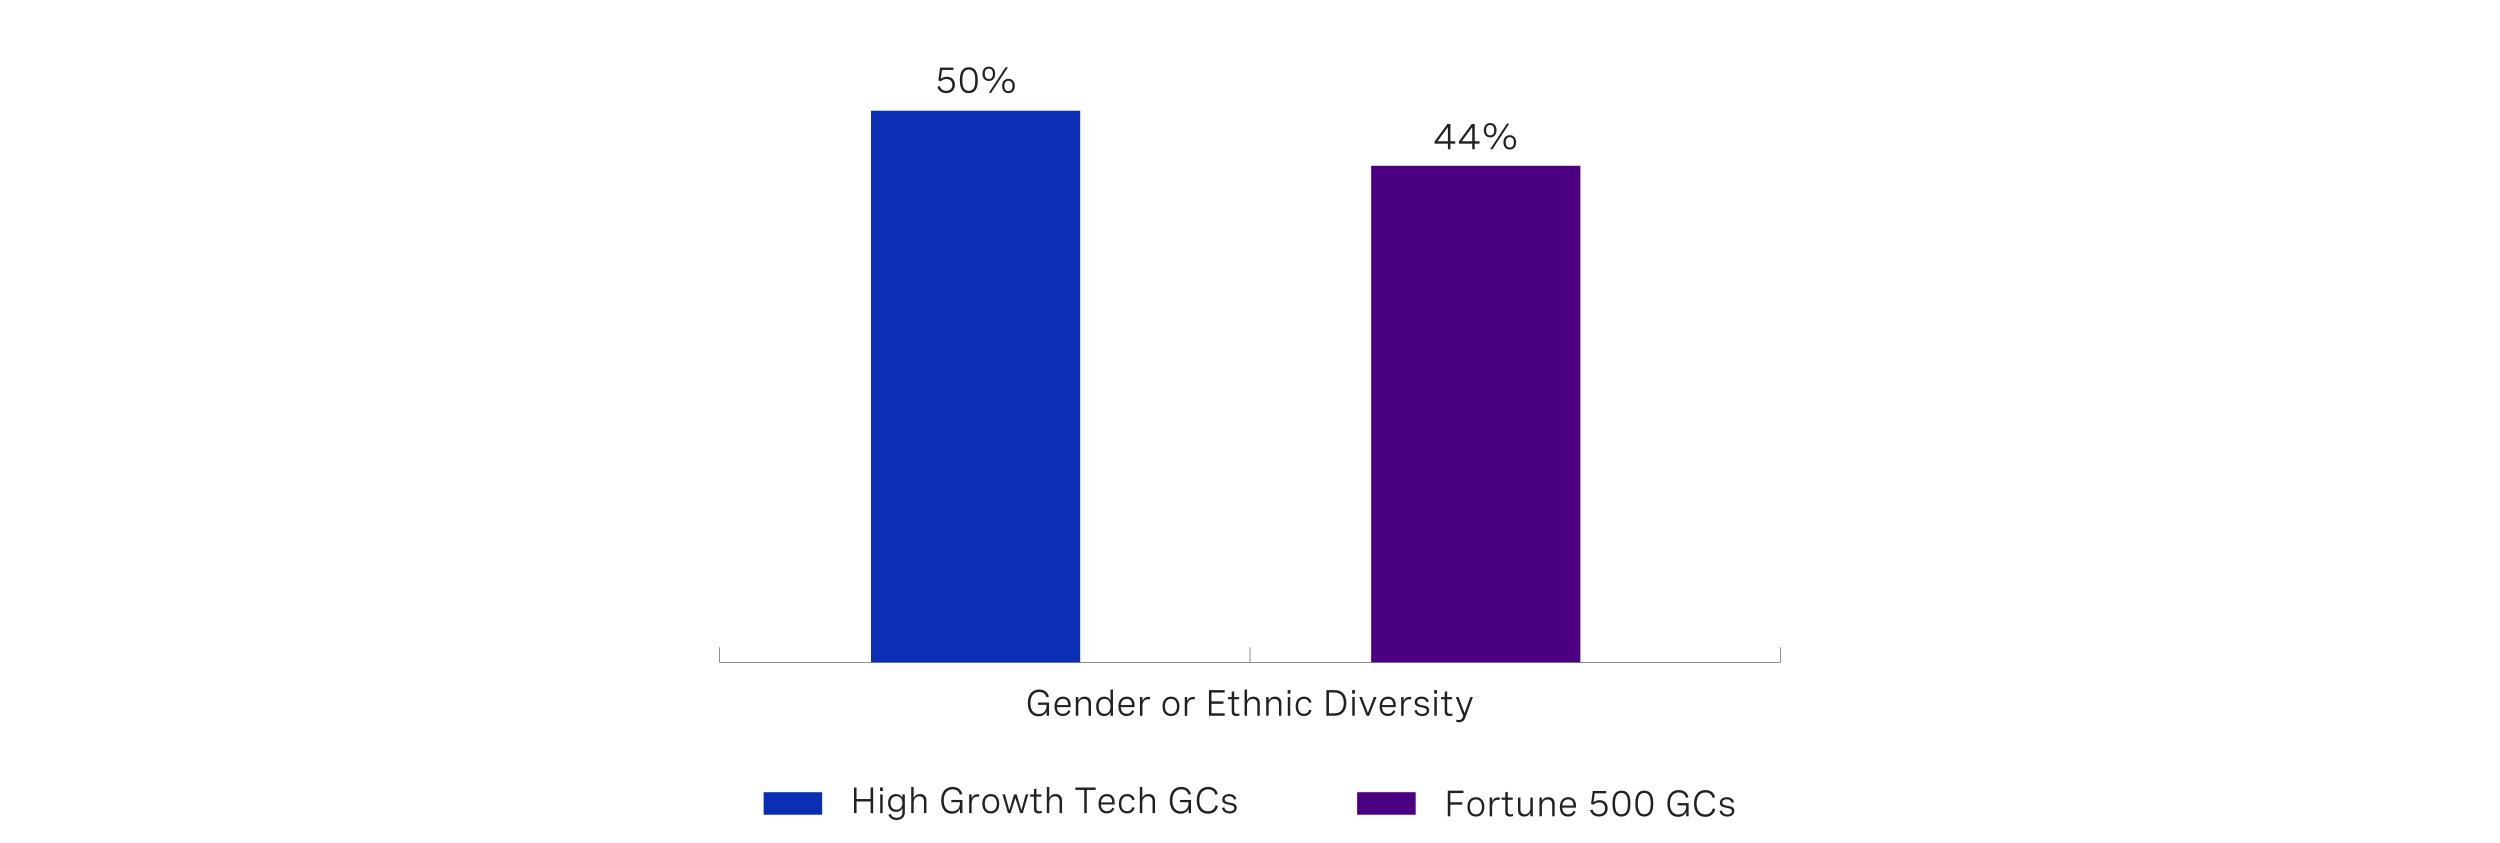
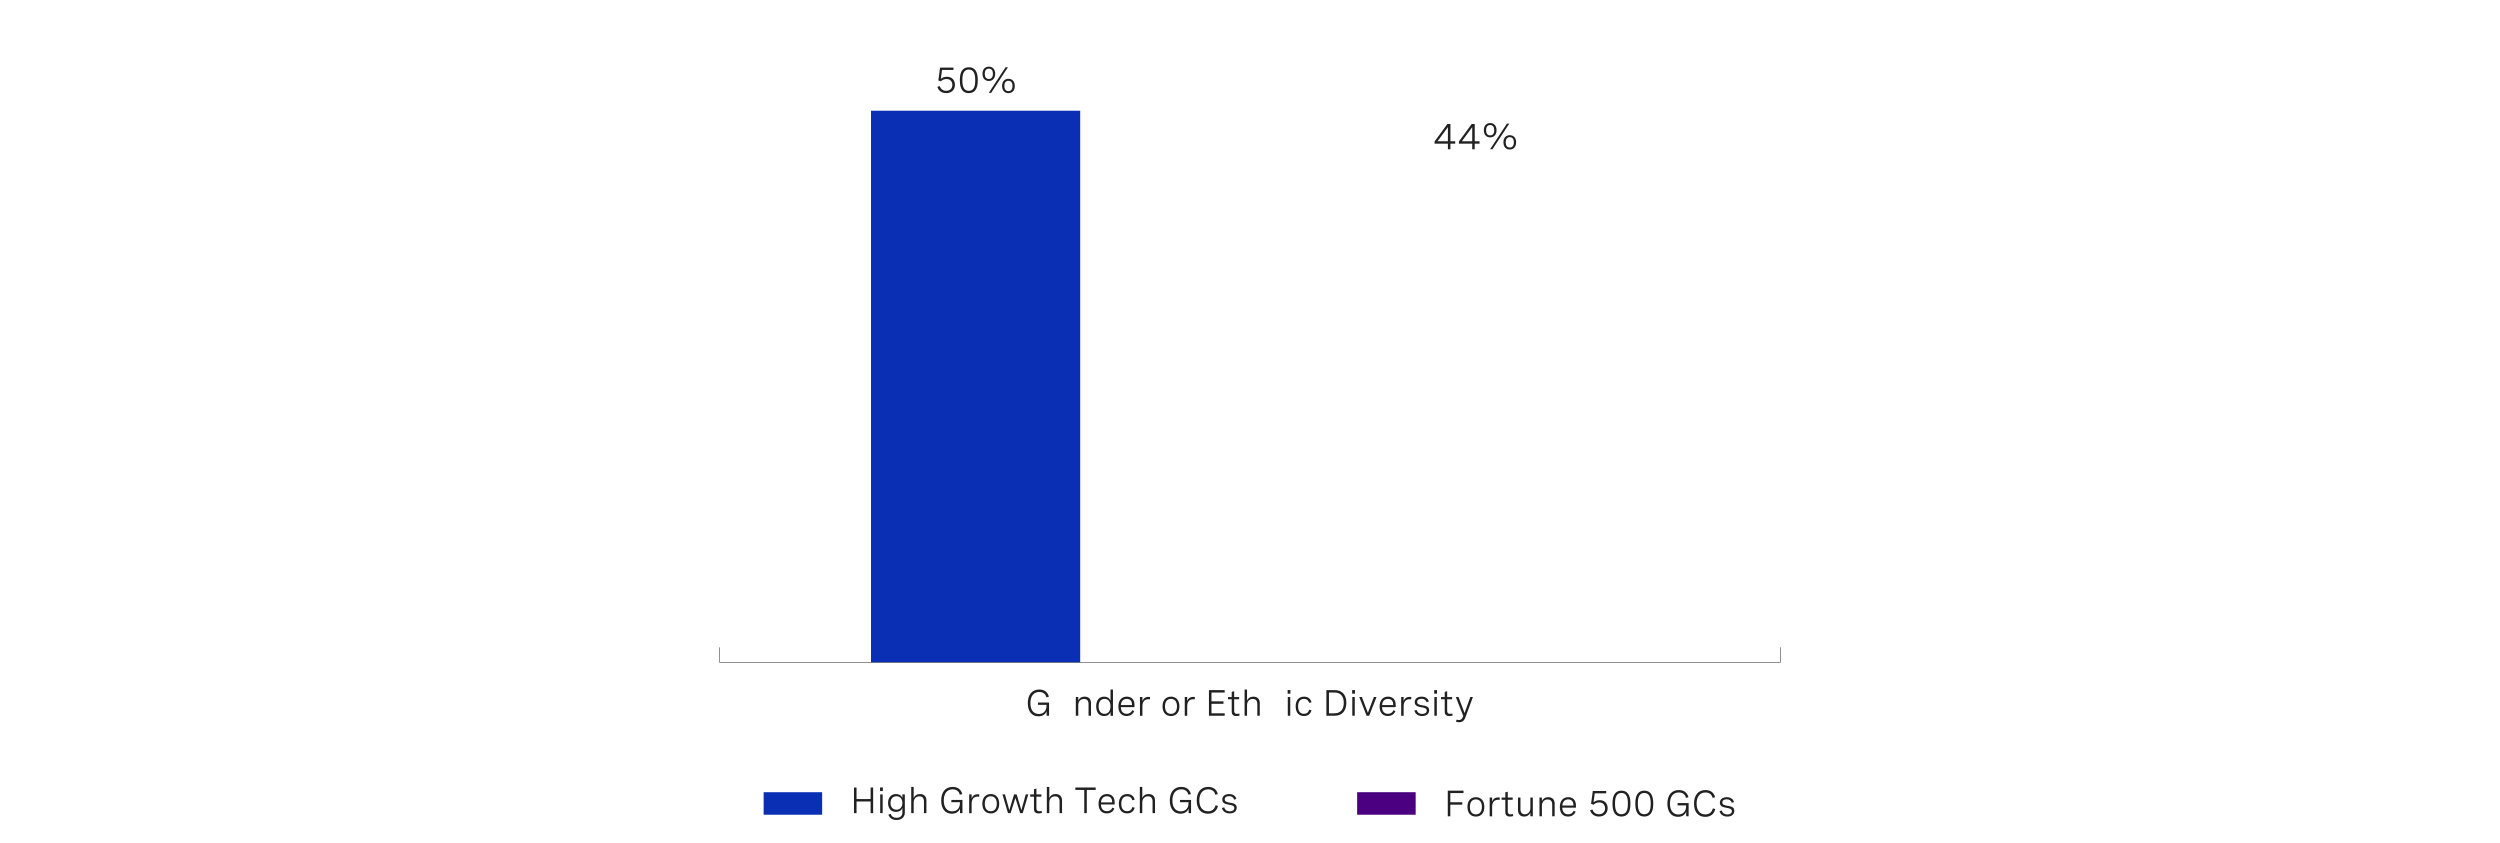
<svg xmlns="http://www.w3.org/2000/svg" version="1.1" x="0px" y="0px" viewBox="0 0 956 322.42" style="enable-background:new 0 0 956 322.42;" xml:space="preserve">
  <style type="text/css">
	.st0{fill:none;stroke:#585656;stroke-width:0.25;stroke-miterlimit:10;}
	.st1{fill:#212121;}
	.st2{fill:#0A2FB5;}
	.st3{fill:#4A0080;}
	.st4{fill-rule:evenodd;clip-rule:evenodd;fill:#0A2FB5;}
	.st5{fill-rule:evenodd;clip-rule:evenodd;fill:#4A0080;}
	.st6{fill-rule:evenodd;clip-rule:evenodd;fill:#DFB3FF;}
	.st7{fill:none;stroke:#4A0080;stroke-linejoin:round;stroke-miterlimit:10;}
	.st8{clip-path:url(#SVGID_00000042720311753632499820000010178301704730116272_);}
	.st9{clip-path:url(#SVGID_00000106838371843612798590000013135065162483925931_);}
	.st10{fill:#FFFFFF;}
	.st11{clip-path:url(#SVGID_00000135664460479841202100000001684416386236265126_);}
	.st12{clip-path:url(#SVGID_00000097481906389507317990000009010832804774648502_);}
	.st13{clip-path:url(#SVGID_00000070105692327465146650000007496459057740711346_);}
	.st14{clip-path:url(#SVGID_00000119807200587303247610000003058313052165397382_);}
	.st15{clip-path:url(#SVGID_00000057842945602395745180000014620071291003956415_);}
	.st16{clip-path:url(#SVGID_00000176755116554536544150000000595276641166978984_);}
	.st17{clip-path:url(#SVGID_00000095304067499057665090000016584176206792402563_);}
	.st18{clip-path:url(#SVGID_00000036242693879465814170000002094601107334808502_);}
	.st19{clip-path:url(#SVGID_00000084513796701596825820000004797803966322180255_);}
	.st20{clip-path:url(#SVGID_00000066488318186722980580000009117793795492013970_);}
	.st21{clip-path:url(#SVGID_00000139269561234616668270000013571107955495244476_);}
	.st22{clip-path:url(#SVGID_00000150091314056733670430000001231135054926817422_);}
	.st23{clip-path:url(#SVGID_00000121976583772026298820000005713885328343839670_);}
	.st24{clip-path:url(#SVGID_00000168093470652152699220000014127388708477875092_);}
	.st25{clip-path:url(#SVGID_00000072257717969750167270000011544170969840631728_);}
	.st26{clip-path:url(#SVGID_00000057111091774893749120000010004345340714098622_);}
	.st27{clip-path:url(#SVGID_00000117657562040584762250000000293410832831644592_);}
	.st28{clip-path:url(#SVGID_00000098900140028593258470000005706413354884210832_);}
	.st29{fill:#00B050;}
	.st30{clip-path:url(#SVGID_00000116916130071123782040000012240255732283252144_);}
	.st31{clip-path:url(#SVGID_00000096031549911503074030000005406203740989704855_);}
	.st32{clip-path:url(#SVGID_00000041974601824254380440000010716617759691018120_);}
	.st33{clip-path:url(#SVGID_00000094615344770890721100000015393328081002379442_);}
	.st34{clip-path:url(#SVGID_00000103985136714491541620000001667120035281438342_);}
	.st35{clip-path:url(#SVGID_00000031891479557601742930000007645595785377556913_);}
	.st36{clip-path:url(#SVGID_00000134960019473299844250000015069702871595769260_);}
	.st37{clip-path:url(#SVGID_00000157987599644384385410000007214401935208865674_);}
	.st38{clip-path:url(#SVGID_00000031181058091392004500000014961908318762420636_);}
	.st39{clip-path:url(#SVGID_00000142140407082144983680000007507381220332614061_);}
	.st40{clip-path:url(#SVGID_00000122707825632946820310000015258264250950469513_);}
	.st41{clip-path:url(#SVGID_00000065061373376835902740000008278061320215683459_);}
	.st42{clip-path:url(#SVGID_00000119104607034648469420000013891274887349595799_);}
	.st43{clip-path:url(#SVGID_00000009574579479431584380000004607856422659163566_);}
	.st44{clip-path:url(#SVGID_00000127009372395442075420000012458394635915864707_);}
	.st45{clip-path:url(#SVGID_00000114066512169593874080000014546511724698531227_);}
	.st46{clip-path:url(#SVGID_00000116925568740580032060000001627775764250344337_);}
	.st47{clip-path:url(#SVGID_00000142896521461700498510000010522391389777189506_);}
	.st48{clip-path:url(#SVGID_00000039839242679322731930000013971634122463070116_);}
	.st49{clip-path:url(#SVGID_00000031192742695331170660000013659875634226542505_);}
	.st50{clip-path:url(#SVGID_00000160898006000029150390000017929510498768189097_);}
	.st51{clip-path:url(#SVGID_00000160874394705990057650000008325141184908386216_);}
	.st52{clip-path:url(#SVGID_00000042727526789229794130000009113179285787168389_);}
	.st53{clip-path:url(#SVGID_00000017482299399749068430000003756069363733095595_);}
	.st54{clip-path:url(#SVGID_00000060024611526471837270000015622541570693479348_);}
	.st55{clip-path:url(#SVGID_00000051370530878997001360000001661073208575102122_);}
	.st56{clip-path:url(#SVGID_00000030489311433306050530000016254056540474730668_);}
	.st57{clip-path:url(#SVGID_00000054972332439750843200000015212545593682293640_);}
	.st58{clip-path:url(#SVGID_00000167367394578123987220000014888974024151968384_);}
	.st59{clip-path:url(#SVGID_00000148625445144094914500000007991615311157976502_);}
	.st60{clip-path:url(#SVGID_00000177460070571042053250000014471002761245816999_);}
	.st61{clip-path:url(#SVGID_00000135655964429369923310000004438662603296559528_);}
	.st62{clip-path:url(#SVGID_00000181069790044027318970000000211350707687601540_);}
	.st63{clip-path:url(#SVGID_00000136374075317237382810000007115543223547428538_);}
	.st64{clip-path:url(#SVGID_00000081648816533442699350000015953163542800554649_);}
	.st65{clip-path:url(#SVGID_00000162314333658483833810000004701281490875795082_);}
	.st66{clip-path:url(#SVGID_00000139277332225486412390000014377685905486401723_);}
	.st67{clip-path:url(#SVGID_00000145766602714100055770000008359538552668500108_);}
	.st68{clip-path:url(#SVGID_00000152959698153058520800000015288489202869137547_);}
	.st69{clip-path:url(#SVGID_00000047760471461536008660000016824653736105256095_);}
	.st70{clip-path:url(#SVGID_00000028297784755760097250000007446005091464171938_);}
	.st71{clip-path:url(#SVGID_00000086656493629769290080000003887435055091827843_);}
	.st72{fill:#FF0000;}
	.st73{clip-path:url(#SVGID_00000010303910852246521020000010460136934809776042_);}
	.st74{clip-path:url(#SVGID_00000126293763579292707880000010572544587134971780_);}
	.st75{clip-path:url(#SVGID_00000070091856733954671960000015465899204045518721_);}
	.st76{clip-path:url(#SVGID_00000132794091767909594790000008781837294993554342_);}
	.st77{clip-path:url(#SVGID_00000181771498408787044690000006048461086293204362_);}
	.st78{clip-path:url(#SVGID_00000031911732963533723190000017886759460635308477_);}
	.st79{clip-path:url(#SVGID_00000047056664918073701440000003960165952180774331_);}
	.st80{clip-path:url(#SVGID_00000080919060801702056940000008771685049729912968_);}
	.st81{clip-path:url(#SVGID_00000084529421049294892620000017634254095551067528_);}
	.st82{clip-path:url(#SVGID_00000171699775526292761600000017697107101449977241_);}
	.st83{clip-path:url(#SVGID_00000114038780445008145120000018408964417971936912_);}
	.st84{clip-path:url(#SVGID_00000059307349312285495710000011433688381329089945_);}
	.st85{clip-path:url(#SVGID_00000168798583748510445050000001466380715819591580_);}
	.st86{clip-path:url(#SVGID_00000100358301821285098430000000493705245833340346_);}
	.st87{clip-path:url(#SVGID_00000008116209525131060940000011652055888823921046_);}
	.st88{clip-path:url(#SVGID_00000029024651096553844560000008515386834801263783_);}
	.st89{clip-path:url(#SVGID_00000115474836158325633200000011591551529597021348_);}
	.st90{clip-path:url(#SVGID_00000000220066147912708730000004747207020333757057_);}
	.st91{clip-path:url(#SVGID_00000020385301630216667250000006489497813192238991_);}
	.st92{clip-path:url(#SVGID_00000029735122540578484610000018414281838215974801_);}
	.st93{clip-path:url(#SVGID_00000167377983852426387930000012161673979520846481_);}
	.st94{clip-path:url(#SVGID_00000026841839928730884900000011973240647591287206_);}
	.st95{clip-path:url(#SVGID_00000170993194656367763730000017429941954432125849_);}
	.st96{clip-path:url(#SVGID_00000109030824629564612000000008472517929832025018_);}
	.st97{clip-path:url(#SVGID_00000112612813153640178210000001238878542430707105_);}
	.st98{clip-path:url(#SVGID_00000000928452378961367840000008471547775849673622_);}
	.st99{clip-path:url(#SVGID_00000056392826803199076760000013456189413330455211_);}
	.st100{clip-path:url(#SVGID_00000096043633724803234430000005449446501096263563_);}
	.st101{clip-path:url(#SVGID_00000102536073041177473390000000009632420511214754_);}
	.st102{clip-path:url(#SVGID_00000021101841979327750620000011299252022315537323_);}
	.st103{fill:#002E5D;}
	.st104{clip-path:url(#SVGID_00000026871758646574805840000001326800927826335619_);}
	.st105{clip-path:url(#SVGID_00000170991777654036198210000011309612245319668927_);}
	.st106{clip-path:url(#SVGID_00000036225930208575044840000001551763969736635833_);}
	.st107{clip-path:url(#SVGID_00000108272126108088919010000017056653126249239216_);}
	.st108{clip-path:url(#SVGID_00000096059234601946144200000016714610012304279188_);}
	.st109{clip-path:url(#SVGID_00000140696635202674095260000011552583804526248329_);}
	.st110{clip-path:url(#SVGID_00000090259281737211486840000003282850809517279872_);}
	.st111{clip-path:url(#SVGID_00000031929387029228363670000012998258466369714335_);}
	.st112{clip-path:url(#SVGID_00000101080930031255874540000010351715247276959914_);}
	.st113{clip-path:url(#SVGID_00000162340553266100782260000009244351380605808773_);}
	.st114{clip-path:url(#SVGID_00000169530828383215376010000004272084703567902887_);}
	.st115{clip-path:url(#SVGID_00000034770320315137000310000013575097725430540474_);}
	.st116{clip-path:url(#SVGID_00000153702658880051011480000003627445208610746519_);}
	.st117{clip-path:url(#SVGID_00000160906929536422582640000002582918873175142575_);}
	.st118{clip-path:url(#SVGID_00000146500149241336839340000008591249792981301419_);}
	.st119{clip-path:url(#SVGID_00000110428955367459745410000009330032821059828125_);}
	.st120{clip-path:url(#SVGID_00000036964955009621534620000004577399043511238279_);}
	.st121{clip-path:url(#SVGID_00000142162444184476934690000004029109452748281773_);}
	.st122{clip-path:url(#SVGID_00000163778132649331091380000012542549743729361543_);}
	.st123{clip-path:url(#SVGID_00000044159977858612200390000017725339264519189890_);}
	.st124{clip-path:url(#SVGID_00000056409780600483216000000001769829754785458366_);}
	.st125{clip-path:url(#SVGID_00000008853065170893906140000009186723282394695580_);}
	.st126{clip-path:url(#SVGID_00000010272880404530780470000012363690018442021805_);}
	.st127{clip-path:url(#SVGID_00000107556328379193779330000003576569925691142786_);}
	.st128{clip-path:url(#SVGID_00000003810472228544457530000009039021336783482761_);}
	.st129{clip-path:url(#SVGID_00000121277833532027488620000005107110027462007980_);}
	.st130{clip-path:url(#SVGID_00000110467100278584246110000010107248054161289095_);}
	.st131{clip-path:url(#SVGID_00000147905071359615045940000001368873885384459166_);}
	.st132{clip-path:url(#SVGID_00000072265640609909052780000002473645785305969068_);}
	.st133{clip-path:url(#SVGID_00000165918717587757302750000004778197446753408959_);}
	.st134{clip-path:url(#SVGID_00000002347981893980580360000016349281174069265342_);}
	.st135{clip-path:url(#SVGID_00000010311245887286795190000012334996104550670230_);}
	.st136{clip-path:url(#SVGID_00000097475569600986319440000004492387880896626102_);}
	.st137{clip-path:url(#SVGID_00000160181003925390406900000007844763568270912174_);}
	.st138{clip-path:url(#SVGID_00000047767967889880498770000012205433564897426826_);}
	.st139{clip-path:url(#SVGID_00000137844006839264612330000017036916755867114416_);}
	.st140{clip-path:url(#SVGID_00000019668962253865831250000018011430110238129837_);}
	.st141{clip-path:url(#SVGID_00000038371636861906934250000018291629101863429259_);}
	.st142{clip-path:url(#SVGID_00000061451716714673158390000017795121466316959647_);}
	.st143{clip-path:url(#SVGID_00000025423540341100368880000007701949644206272405_);}
	.st144{clip-path:url(#SVGID_00000165944267906502867920000011196087301963087268_);}
	.st145{clip-path:url(#SVGID_00000103958091493693997590000016723256853408340891_);}
</style>
  <g id="bg">
</g>
  <g id="Layer_1">
    <polygon class="st4" points="333.07,42.34 413.07,42.34 413.07,253.31 333.07,253.31 333.07,42.34  " />
-     <polygon class="st5" points="524.33,63.39 604.33,63.39 604.33,253.31 524.33,253.31 524.33,63.39  " />
    <g>
      <g>
        <path class="st1" d="M364.61,25.85v0.9h-4.38l-0.46,3.4c0.71-0.57,1.52-0.8,2.32-0.8c1.97,0,3.08,1.33,3.08,3.07     c0,1.89-1.3,3.2-3.34,3.2c-1.67,0-2.94-0.9-3.38-2.42l0.92-0.28c0.33,1.15,1.25,1.81,2.47,1.81c1.45,0,2.34-0.93,2.34-2.26     c0-1.23-0.76-2.25-2.23-2.25c-0.85,0-1.67,0.34-2.19,0.88l-0.94-0.34l0.66-4.91H364.61z" />
        <path class="st1" d="M373.9,30.46v0.41c0,3.11-1.18,4.75-3.42,4.75c-2.26,0-3.43-1.64-3.43-4.75v-0.41     c0-3.11,1.18-4.75,3.43-4.75C372.72,25.71,373.9,27.35,373.9,30.46z M368.01,30.46v0.41c0,2.59,0.81,3.86,2.46,3.86     c1.65,0,2.45-1.27,2.45-3.86v-0.41c0-2.59-0.81-3.86-2.45-3.86C368.82,26.6,368.01,27.87,368.01,30.46z" />
        <path class="st1" d="M380.56,28.22c0,1.67-0.94,2.75-2.43,2.75c-1.49,0-2.43-1.07-2.43-2.75s0.94-2.74,2.43-2.74     C379.62,25.48,380.56,26.55,380.56,28.22z M376.57,28.22c0,1.26,0.55,1.98,1.57,1.98c1,0,1.55-0.72,1.55-1.98     c0-1.25-0.55-1.97-1.55-1.97C377.12,26.26,376.57,26.97,376.57,28.22z M385.44,25.71l-6.43,9.8h-0.9l6.43-9.8H385.44z      M388.06,32.87c0,1.68-0.94,2.75-2.43,2.75s-2.43-1.07-2.43-2.75c0-1.67,0.94-2.73,2.43-2.73S388.06,31.19,388.06,32.87z      M384.06,32.87c0,1.26,0.55,1.98,1.56,1.98s1.56-0.72,1.56-1.98c0-1.25-0.55-1.97-1.56-1.97S384.06,31.62,384.06,32.87z" />
      </g>
    </g>
    <g>
      <g>
        <path class="st1" d="M554.63,54.03h1.85v0.9h-1.85v2.15h-0.95v-2.15h-5.09V54.1l4.89-6.69h1.16V54.03z M553.68,54.03v-5.42     l-3.98,5.42H553.68z" />
        <path class="st1" d="M563.93,54.03h1.85v0.9h-1.85v2.15h-0.95v-2.15h-5.09V54.1l4.89-6.69h1.16V54.03z M562.98,54.03v-5.42     L559,54.03H562.98z" />
        <path class="st1" d="M572.28,49.79c0,1.67-0.94,2.75-2.43,2.75c-1.49,0-2.43-1.07-2.43-2.75s0.94-2.74,2.43-2.74     C571.33,47.05,572.28,48.11,572.28,49.79z M568.28,49.79c0,1.26,0.55,1.98,1.57,1.98c1,0,1.55-0.72,1.55-1.98     c0-1.25-0.55-1.97-1.55-1.97C568.83,47.82,568.28,48.54,568.28,49.79z M577.15,47.27l-6.43,9.8h-0.9l6.43-9.8H577.15z      M579.77,54.43c0,1.68-0.94,2.75-2.43,2.75s-2.43-1.07-2.43-2.75c0-1.67,0.94-2.73,2.43-2.73S579.77,52.75,579.77,54.43z      M575.78,54.43c0,1.26,0.55,1.98,1.56,1.98s1.56-0.72,1.56-1.98c0-1.25-0.55-1.97-1.56-1.97S575.78,53.18,575.78,54.43z" />
      </g>
    </g>
    <g>
      <g>
        <path class="st1" d="M396.93,268.65h4.23v5.05h-0.94v-1.72c-0.43,1.14-1.5,1.94-3.13,1.94c-2.52,0-4.06-1.91-4.06-5.05     c0-3.2,1.61-5.2,4.38-5.2c1.91,0,3.25,0.96,3.68,2.76l-0.95,0.24c-0.31-1.37-1.32-2.06-2.74-2.06c-2.17,0-3.38,1.63-3.38,4.26     c0,2.59,1.17,4.16,3.23,4.16c2.03,0,2.94-1.54,2.94-3.04v-0.45h-3.26V268.65z" />
-         <path class="st1" d="M409.41,270.4h-5.23c0.03,1.5,0.77,2.56,2.27,2.56c1.11,0,1.78-0.58,2.1-1.38l0.77,0.37     c-0.48,1.08-1.42,1.85-2.93,1.85c-2.08,0-3.14-1.48-3.14-3.65c0-2.31,1.22-3.76,3.22-3.76c1.76,0,2.94,1.13,2.94,3.14V270.4z      M404.2,269.61h4.27v-0.14c0-1.5-0.8-2.21-2.02-2.21C405.05,267.25,404.31,268.25,404.2,269.61z" />
        <path class="st1" d="M411.39,266.54h0.94v1.36c0.43-0.94,1.22-1.5,2.42-1.5c1.59,0,2.45,0.96,2.45,2.49v4.81h-0.94v-4.47     c0-1.24-0.57-1.96-1.72-1.96c-1.39,0-2.21,1.03-2.21,2.37v4.06h-0.94V266.54z" />
        <path class="st1" d="M425.6,273.71h-0.93v-1.48c-0.49,1.18-1.36,1.59-2.44,1.59c-2.04,0-3.05-1.51-3.05-3.71     c0-2.2,1.03-3.71,3.04-3.71c1.08,0,1.99,0.44,2.44,1.56v-4.29h0.94V273.71z M424.65,270.11c0-1.8-0.86-2.86-2.28-2.86     s-2.26,1.07-2.26,2.86c0,1.78,0.84,2.86,2.26,2.86S424.65,271.9,424.65,270.11z" />
        <path class="st1" d="M433.83,270.4h-5.23c0.03,1.5,0.77,2.56,2.27,2.56c1.11,0,1.78-0.58,2.1-1.38l0.77,0.37     c-0.48,1.08-1.42,1.85-2.93,1.85c-2.08,0-3.14-1.48-3.14-3.65c0-2.31,1.22-3.76,3.22-3.76c1.76,0,2.94,1.13,2.94,3.14V270.4z      M428.61,269.61h4.27v-0.14c0-1.5-0.8-2.21-2.02-2.21C429.47,267.25,428.72,268.25,428.61,269.61z" />
        <path class="st1" d="M435.92,266.54h0.94v1.59c0.38-1.17,1.27-1.65,2.32-1.65c0.2,0,0.4,0.02,0.61,0.06l-0.05,0.9     c-0.21-0.03-0.4-0.05-0.61-0.05c-1.46,0-2.27,0.98-2.27,2.69v3.64h-0.94V266.54z" />
        <path class="st1" d="M451.01,270.11c0,2.31-1.24,3.71-3.23,3.71s-3.23-1.39-3.23-3.71c0-2.3,1.24-3.71,3.23-3.71     S451.01,267.81,451.01,270.11z M445.49,270.11c0,1.84,0.86,2.86,2.29,2.86c1.44,0,2.3-1.02,2.3-2.86c0-1.83-0.86-2.86-2.3-2.86     C446.35,267.25,445.49,268.28,445.49,270.11z" />
        <path class="st1" d="M453.05,266.54h0.94v1.59c0.38-1.17,1.27-1.65,2.32-1.65c0.2,0,0.4,0.02,0.61,0.06l-0.05,0.9     c-0.21-0.03-0.4-0.05-0.61-0.05c-1.46,0-2.27,0.98-2.27,2.69v3.64h-0.94V266.54z" />
        <path class="st1" d="M468.32,264.83h-5.05v3.37h4.59v0.93h-4.59v3.64h5.05v0.93h-6.02v-9.8h6.02V264.83z" />
        <path class="st1" d="M473.84,266.54v0.86h-1.89v4.4c0,0.62,0.17,1.17,1.11,1.17c0.27,0,0.56-0.05,0.87-0.13l0.1,0.79     c-0.42,0.12-0.85,0.19-1.26,0.19c-1.76,0-1.76-1.32-1.76-1.81v-4.6h-1.42v-0.86h1.42v-1.98l0.94-0.25v2.23H473.84z" />
        <path class="st1" d="M475.93,263.68h0.94v4.22c0.43-0.94,1.22-1.5,2.42-1.5c1.59,0,2.45,0.96,2.45,2.49v4.81h-0.94v-4.47     c0-1.24-0.57-1.96-1.72-1.96c-1.39,0-2.21,1.03-2.21,2.37v4.06h-0.94V263.68z" />
-         <path class="st1" d="M484.19,266.54h0.94v1.36c0.43-0.94,1.22-1.5,2.42-1.5c1.59,0,2.45,0.96,2.45,2.49v4.81h-0.94v-4.47     c0-1.24-0.57-1.96-1.72-1.96c-1.39,0-2.21,1.03-2.21,2.37v4.06h-0.94V266.54z" />
        <path class="st1" d="M493.46,263.88v1.38h-1.07v-1.38H493.46z M493.39,266.54v7.16h-0.94v-7.16H493.39z" />
        <path class="st1" d="M500.61,268.76c-0.25-0.97-0.93-1.51-1.96-1.51c-1.35,0-2.26,0.94-2.26,2.87c0,1.81,0.79,2.84,2.24,2.84     c1.06,0,1.74-0.55,1.98-1.56l0.91,0.2c-0.33,1.33-1.3,2.21-2.89,2.21c-2,0-3.17-1.39-3.17-3.69c0-2.37,1.24-3.72,3.21-3.72     c1.59,0,2.53,0.87,2.86,2.16L500.61,268.76z" />
        <path class="st1" d="M507.22,263.9h3.23c2.74,0,4.4,1.8,4.4,4.85c0,3.03-1.63,4.95-4.42,4.95h-3.22V263.9z M508.19,264.83v7.94     h2.07c2.37,0,3.6-1.48,3.6-4.01s-1.23-3.94-3.6-3.94H508.19z" />
        <path class="st1" d="M518.13,263.88v1.38h-1.07v-1.38H518.13z M518.06,266.54v7.16h-0.94v-7.16H518.06z" />
        <path class="st1" d="M525.37,266.54h1.01l-2.81,7.16h-0.98l-2.81-7.16h1l2.3,6.04L525.37,266.54z" />
        <path class="st1" d="M533.72,270.4h-5.23c0.03,1.5,0.77,2.56,2.27,2.56c1.11,0,1.78-0.58,2.1-1.38l0.77,0.37     c-0.48,1.08-1.42,1.85-2.93,1.85c-2.08,0-3.14-1.48-3.14-3.65c0-2.31,1.22-3.76,3.22-3.76c1.76,0,2.94,1.13,2.94,3.14V270.4z      M528.5,269.61h4.27v-0.14c0-1.5-0.8-2.21-2.02-2.21C529.35,267.25,528.61,268.25,528.5,269.61z" />
        <path class="st1" d="M535.81,266.54h0.94v1.59c0.38-1.17,1.27-1.65,2.32-1.65c0.2,0,0.4,0.02,0.61,0.06l-0.05,0.9     c-0.21-0.03-0.4-0.05-0.61-0.05c-1.46,0-2.27,0.98-2.27,2.69v3.64h-0.94V266.54z" />
        <path class="st1" d="M545.52,268.53c-0.25-0.85-0.89-1.32-1.93-1.32c-1.07,0-1.67,0.48-1.67,1.22c0,0.94,0.97,1.1,2.03,1.28     c1.22,0.2,2.56,0.42,2.56,1.91c0,1.32-1.05,2.2-2.66,2.2c-1.47,0-2.66-0.74-3-2.09l0.88-0.26c0.27,1.07,1.12,1.54,2.13,1.54     c1.07,0,1.72-0.52,1.72-1.27c0-0.93-0.99-1.09-2.05-1.29c-1.22-0.22-2.54-0.46-2.54-1.94c0-1.33,1.06-2.11,2.64-2.11     s2.46,0.77,2.74,1.87L545.52,268.53z" />
        <path class="st1" d="M549.51,263.88v1.38h-1.07v-1.38H549.51z M549.44,266.54v7.16h-0.94v-7.16H549.44z" />
        <path class="st1" d="M555.29,266.54v0.86h-1.89v4.4c0,0.62,0.17,1.17,1.11,1.17c0.27,0,0.56-0.05,0.87-0.13l0.1,0.79     c-0.42,0.12-0.85,0.19-1.26,0.19c-1.76,0-1.76-1.32-1.76-1.81v-4.6h-1.42v-0.86h1.42v-1.98l0.94-0.25v2.23H555.29z" />
        <path class="st1" d="M562.24,266.54h1l-2.91,7.89c-0.44,1.18-1.25,1.76-2.34,1.76c-0.38,0-0.81-0.08-1.2-0.2l0.18-0.81     c0.3,0.09,0.59,0.16,0.9,0.16c0.89,0,1.37-0.54,1.68-1.54l-2.84-7.26h1.03l2.3,6.14L562.24,266.54z" />
      </g>
    </g>
    <g>
      <g>
        <g>
          <path class="st1" d="M327.54,310.95h-0.97v-9.8h0.97v4.41h5.38v-4.41h0.97v9.8h-0.97v-4.46h-5.38V310.95z" />
          <path class="st1" d="M337.6,301.12v1.38h-1.07v-1.38H337.6z M337.53,303.78v7.16h-0.94v-7.16H337.53z" />
          <path class="st1" d="M346.01,303.78v6.93c0,1.7-1.24,2.86-3.17,2.86c-1.64,0-2.76-0.85-3.12-2.09l0.9-0.25      c0.28,0.94,1.06,1.5,2.24,1.5c1.39,0,2.21-0.77,2.21-1.99v-1.8c-0.44,1.09-1.33,1.53-2.43,1.53c-2.01,0-3.04-1.46-3.04-3.42      c0-1.93,1.01-3.4,3.05-3.4c1.07,0,1.97,0.4,2.43,1.5v-1.37H346.01z M340.53,307.05c0,1.54,0.86,2.57,2.27,2.57      c1.42,0,2.27-1.03,2.27-2.57c0-1.54-0.85-2.56-2.27-2.56C341.38,304.49,340.53,305.52,340.53,307.05z" />
          <path class="st1" d="M348.45,300.92h0.94v4.22c0.43-0.94,1.22-1.5,2.42-1.5c1.59,0,2.45,0.96,2.45,2.49v4.81h-0.94v-4.47      c0-1.24-0.57-1.96-1.72-1.96c-1.39,0-2.21,1.03-2.21,2.37v4.06h-0.94V300.92z" />
          <path class="st1" d="M363.81,305.89h4.23v5.05h-0.94v-1.72c-0.43,1.14-1.5,1.94-3.13,1.94c-2.52,0-4.06-1.91-4.06-5.05      c0-3.2,1.61-5.2,4.38-5.2c1.91,0,3.25,0.96,3.68,2.75l-0.95,0.24c-0.31-1.37-1.32-2.06-2.74-2.06c-2.17,0-3.38,1.63-3.38,4.26      c0,2.59,1.17,4.16,3.23,4.16c2.03,0,2.94-1.54,2.94-3.04v-0.45h-3.26V305.89z" />
          <path class="st1" d="M370.61,303.78h0.94v1.59c0.38-1.17,1.27-1.65,2.32-1.65c0.2,0,0.4,0.02,0.61,0.06l-0.05,0.9      c-0.21-0.03-0.4-0.05-0.61-0.05c-1.46,0-2.27,0.98-2.27,2.69v3.64h-0.94V303.78z" />
          <path class="st1" d="M382.1,307.35c0,2.31-1.24,3.71-3.23,3.71s-3.23-1.39-3.23-3.71c0-2.3,1.24-3.71,3.23-3.71      S382.1,305.05,382.1,307.35z M376.58,307.35c0,1.84,0.86,2.86,2.29,2.86c1.44,0,2.3-1.02,2.3-2.86c0-1.83-0.86-2.86-2.3-2.86      C377.44,304.49,376.58,305.52,376.58,307.35z" />
          <path class="st1" d="M392.24,303.78h0.98l-2.13,7.16h-0.98l-1.83-5.8l-1.83,5.8h-0.99l-2.13-7.16h0.98l1.66,6.04l1.81-6.04h0.99      l1.81,6.04L392.24,303.78z" />
          <path class="st1" d="M398.22,303.78v0.86h-1.89v4.4c0,0.62,0.17,1.17,1.11,1.17c0.27,0,0.56-0.05,0.87-0.13l0.1,0.79      c-0.42,0.12-0.85,0.18-1.26,0.18c-1.76,0-1.76-1.32-1.76-1.81v-4.6h-1.42v-0.86h1.42v-1.98l0.94-0.25v2.23H398.22z" />
          <path class="st1" d="M400.31,300.92h0.94v4.22c0.43-0.94,1.22-1.5,2.42-1.5c1.59,0,2.45,0.96,2.45,2.49v4.81h-0.94v-4.47      c0-1.24-0.57-1.96-1.72-1.96c-1.39,0-2.21,1.03-2.21,2.37v4.06h-0.94V300.92z" />
          <path class="st1" d="M411.22,302.07v-0.93h7.77v0.93h-3.4v8.87h-0.97v-8.87H411.22z" />
          <path class="st1" d="M426.24,307.64h-5.23c0.03,1.5,0.77,2.56,2.27,2.56c1.11,0,1.78-0.58,2.1-1.37l0.77,0.37      c-0.48,1.08-1.42,1.85-2.93,1.85c-2.08,0-3.14-1.48-3.14-3.65c0-2.31,1.22-3.76,3.22-3.76c1.76,0,2.94,1.13,2.94,3.14V307.64z       M421.02,306.84h4.27v-0.14c0-1.5-0.8-2.21-2.02-2.21C421.87,304.49,421.13,305.49,421.02,306.84z" />
          <path class="st1" d="M433,306c-0.25-0.97-0.93-1.51-1.96-1.51c-1.35,0-2.26,0.94-2.26,2.87c0,1.81,0.79,2.84,2.24,2.84      c1.06,0,1.74-0.55,1.98-1.56l0.91,0.2c-0.33,1.33-1.3,2.21-2.89,2.21c-2,0-3.17-1.39-3.17-3.69c0-2.37,1.24-3.72,3.21-3.72      c1.59,0,2.53,0.87,2.86,2.16L433,306z" />
          <path class="st1" d="M435.87,300.92h0.94v4.22c0.43-0.94,1.22-1.5,2.42-1.5c1.59,0,2.45,0.96,2.45,2.49v4.81h-0.94v-4.47      c0-1.24-0.57-1.96-1.72-1.96c-1.39,0-2.21,1.03-2.21,2.37v4.06h-0.94V300.92z" />
          <path class="st1" d="M451.23,305.89h4.23v5.05h-0.94v-1.72c-0.43,1.14-1.5,1.94-3.13,1.94c-2.52,0-4.06-1.91-4.06-5.05      c0-3.2,1.61-5.2,4.38-5.2c1.91,0,3.25,0.96,3.68,2.75l-0.95,0.24c-0.31-1.37-1.32-2.06-2.74-2.06c-2.17,0-3.38,1.63-3.38,4.26      c0,2.59,1.17,4.16,3.23,4.16c2.03,0,2.94-1.54,2.94-3.04v-0.45h-3.26V305.89z" />
          <path class="st1" d="M464.73,303.91c-0.31-1.37-1.32-2.06-2.73-2.06c-2.2,0-3.38,1.7-3.38,4.23c0,2.6,1.24,4.16,3.32,4.16      c1.51,0,2.54-0.83,2.87-2.3l0.95,0.24c-0.4,1.87-1.8,2.99-3.84,2.99c-2.69,0-4.29-1.91-4.29-5.07s1.59-5.19,4.38-5.19      c1.9,0,3.26,0.96,3.68,2.75L464.73,303.91z" />
          <path class="st1" d="M471.93,305.77c-0.25-0.85-0.89-1.32-1.93-1.32c-1.07,0-1.67,0.48-1.67,1.22c0,0.94,0.97,1.1,2.03,1.28      c1.22,0.2,2.56,0.42,2.56,1.91c0,1.32-1.05,2.2-2.66,2.2c-1.47,0-2.66-0.74-3-2.08l0.88-0.26c0.27,1.07,1.12,1.54,2.13,1.54      c1.07,0,1.72-0.52,1.72-1.27c0-0.93-0.99-1.09-2.05-1.29c-1.22-0.22-2.54-0.46-2.54-1.94c0-1.33,1.06-2.11,2.64-2.11      s2.46,0.77,2.74,1.87L471.93,305.77z" />
        </g>
      </g>
      <g>
        <g>
          <path class="st1" d="M559.65,302.34v0.93h-5.05v3.51h4.59v0.93h-4.59v4.44h-0.97v-9.8H559.65z" />
          <path class="st1" d="M567.61,308.55c0,2.31-1.24,3.71-3.23,3.71s-3.23-1.39-3.23-3.71c0-2.3,1.24-3.71,3.23-3.71      S567.61,306.25,567.61,308.55z M562.09,308.55c0,1.84,0.86,2.86,2.29,2.86c1.44,0,2.3-1.02,2.3-2.86c0-1.83-0.86-2.86-2.3-2.86      C562.95,305.69,562.09,306.72,562.09,308.55z" />
          <path class="st1" d="M569.65,304.98h0.94v1.59c0.38-1.17,1.27-1.65,2.32-1.65c0.2,0,0.4,0.02,0.61,0.06l-0.05,0.9      c-0.21-0.03-0.4-0.05-0.61-0.05c-1.46,0-2.27,0.98-2.27,2.69v3.64h-0.94V304.98z" />
          <path class="st1" d="M578.46,304.98v0.86h-1.89v4.4c0,0.62,0.17,1.17,1.11,1.17c0.27,0,0.56-0.05,0.87-0.13l0.1,0.79      c-0.42,0.12-0.85,0.18-1.26,0.18c-1.76,0-1.76-1.32-1.76-1.81v-4.6h-1.42v-0.86h1.42V303l0.94-0.25v2.23H578.46z" />
          <path class="st1" d="M586.15,312.15h-0.94v-1.39c-0.43,0.94-1.22,1.5-2.36,1.5c-1.5,0-2.37-0.95-2.37-2.49v-4.79h0.94v4.44      c0,1.24,0.57,1.96,1.65,1.96c1.32,0,2.14-1.03,2.14-2.37v-4.03h0.94V312.15z" />
          <path class="st1" d="M588.69,304.98h0.94v1.36c0.43-0.94,1.22-1.5,2.42-1.5c1.59,0,2.45,0.96,2.45,2.49v4.81h-0.94v-4.47      c0-1.24-0.57-1.96-1.72-1.96c-1.39,0-2.21,1.03-2.21,2.37v4.06h-0.94V304.98z" />
          <path class="st1" d="M602.64,308.84h-5.23c0.03,1.5,0.77,2.56,2.27,2.56c1.11,0,1.78-0.58,2.1-1.37l0.77,0.37      c-0.48,1.08-1.42,1.85-2.93,1.85c-2.08,0-3.14-1.48-3.14-3.65c0-2.31,1.22-3.76,3.22-3.76c1.76,0,2.94,1.13,2.94,3.14V308.84z       M597.42,308.04h4.27v-0.14c0-1.5-0.8-2.21-2.02-2.21C598.27,305.69,597.53,306.69,597.42,308.04z" />
          <path class="st1" d="M614.21,302.48v0.9h-4.38l-0.46,3.4c0.71-0.57,1.52-0.8,2.32-0.8c1.97,0,3.08,1.33,3.08,3.07      c0,1.89-1.3,3.2-3.34,3.2c-1.67,0-2.94-0.9-3.38-2.42l0.92-0.28c0.33,1.15,1.25,1.81,2.47,1.81c1.45,0,2.34-0.93,2.34-2.26      c0-1.23-0.76-2.25-2.23-2.25c-0.85,0-1.67,0.34-2.19,0.88l-0.94-0.34l0.66-4.91H614.21z" />
          <path class="st1" d="M623.47,307.09v0.41c0,3.11-1.18,4.75-3.42,4.75c-2.26,0-3.43-1.64-3.43-4.75v-0.41      c0-3.11,1.18-4.75,3.43-4.75C622.3,302.34,623.47,303.98,623.47,307.09z M617.59,307.09v0.41c0,2.59,0.81,3.86,2.46,3.86      c1.65,0,2.45-1.27,2.45-3.86v-0.41c0-2.59-0.81-3.86-2.45-3.86C618.39,303.23,617.59,304.5,617.59,307.09z" />
          <path class="st1" d="M632.2,307.09v0.41c0,3.11-1.18,4.75-3.42,4.75c-2.26,0-3.43-1.64-3.43-4.75v-0.41      c0-3.11,1.18-4.75,3.43-4.75C631.03,302.34,632.2,303.98,632.2,307.09z M626.32,307.09v0.41c0,2.59,0.81,3.86,2.46,3.86      c1.65,0,2.45-1.27,2.45-3.86v-0.41c0-2.59-0.81-3.86-2.45-3.86C627.12,303.23,626.32,304.5,626.32,307.09z" />
          <path class="st1" d="M641.5,307.09h4.23v5.05h-0.94v-1.72c-0.43,1.14-1.5,1.94-3.13,1.94c-2.52,0-4.06-1.91-4.06-5.05      c0-3.2,1.61-5.2,4.38-5.2c1.91,0,3.25,0.96,3.68,2.75l-0.95,0.24c-0.31-1.37-1.32-2.06-2.74-2.06c-2.17,0-3.38,1.63-3.38,4.26      c0,2.59,1.17,4.16,3.23,4.16c2.03,0,2.94-1.54,2.94-3.04v-0.45h-3.26V307.09z" />
          <path class="st1" d="M654.89,305.11c-0.31-1.37-1.32-2.06-2.73-2.06c-2.2,0-3.38,1.7-3.38,4.23c0,2.6,1.24,4.16,3.32,4.16      c1.51,0,2.54-0.83,2.87-2.3l0.95,0.24c-0.4,1.87-1.8,2.99-3.84,2.99c-2.69,0-4.29-1.91-4.29-5.07s1.59-5.19,4.38-5.19      c1.9,0,3.26,0.96,3.68,2.75L654.89,305.11z" />
          <path class="st1" d="M662.21,306.97c-0.25-0.85-0.89-1.32-1.93-1.32c-1.07,0-1.67,0.48-1.67,1.22c0,0.94,0.97,1.1,2.03,1.28      c1.22,0.2,2.56,0.42,2.56,1.91c0,1.32-1.05,2.2-2.66,2.2c-1.47,0-2.66-0.74-3-2.08l0.88-0.26c0.27,1.07,1.12,1.54,2.13,1.54      c1.07,0,1.72-0.52,1.72-1.27c0-0.93-0.99-1.09-2.05-1.29c-1.22-0.22-2.54-0.46-2.54-1.94c0-1.33,1.06-2.11,2.64-2.11      s2.46,0.77,2.74,1.87L662.21,306.97z" />
        </g>
      </g>
      <rect x="292.01" y="302.94" class="st2" width="22.38" height="8.61" />
      <rect x="518.97" y="302.94" class="st3" width="22.38" height="8.61" />
    </g>
    <line class="st0" x1="680.83" y1="253.31" x2="275.17" y2="253.31" />
    <g>
      <g>
        <line class="st0" x1="275.17" y1="253.31" x2="275.17" y2="247.53" />
      </g>
      <g>
-         <line class="st0" x1="478" y1="253.31" x2="478" y2="247.53" />
-       </g>
+         </g>
      <g>
        <line class="st0" x1="680.83" y1="253.31" x2="680.83" y2="247.53" />
      </g>
    </g>
  </g>
</svg>